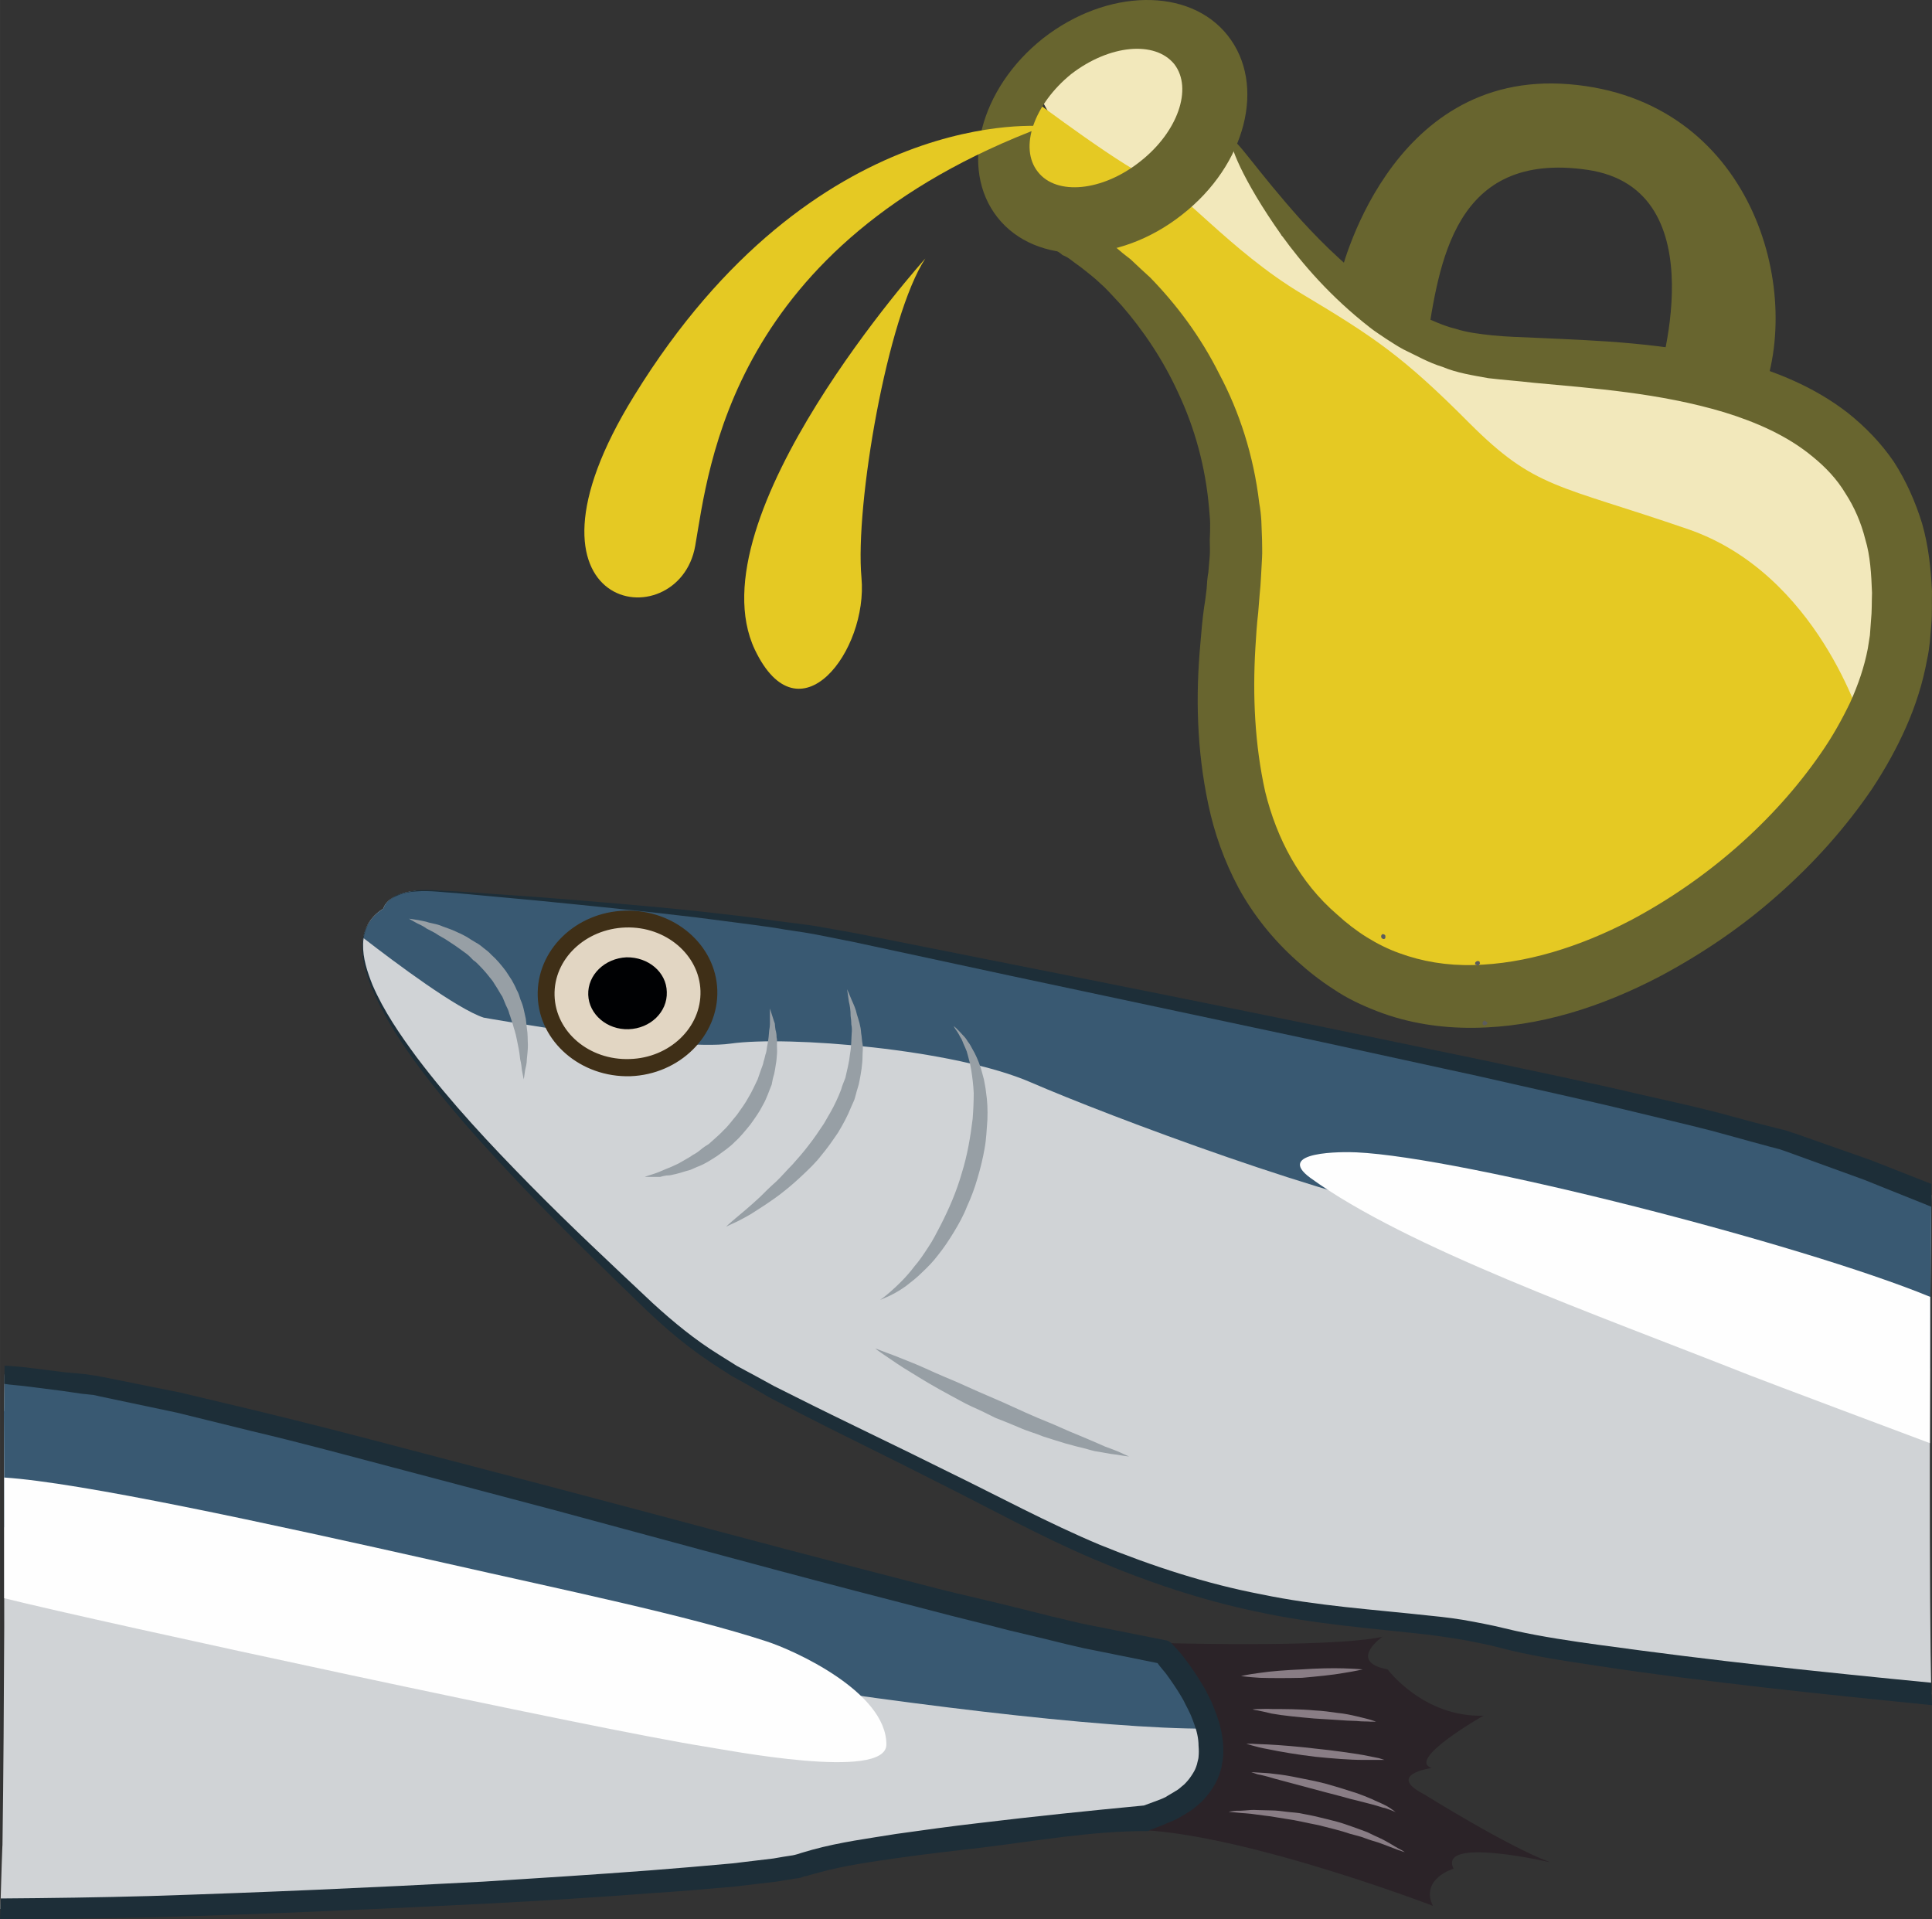
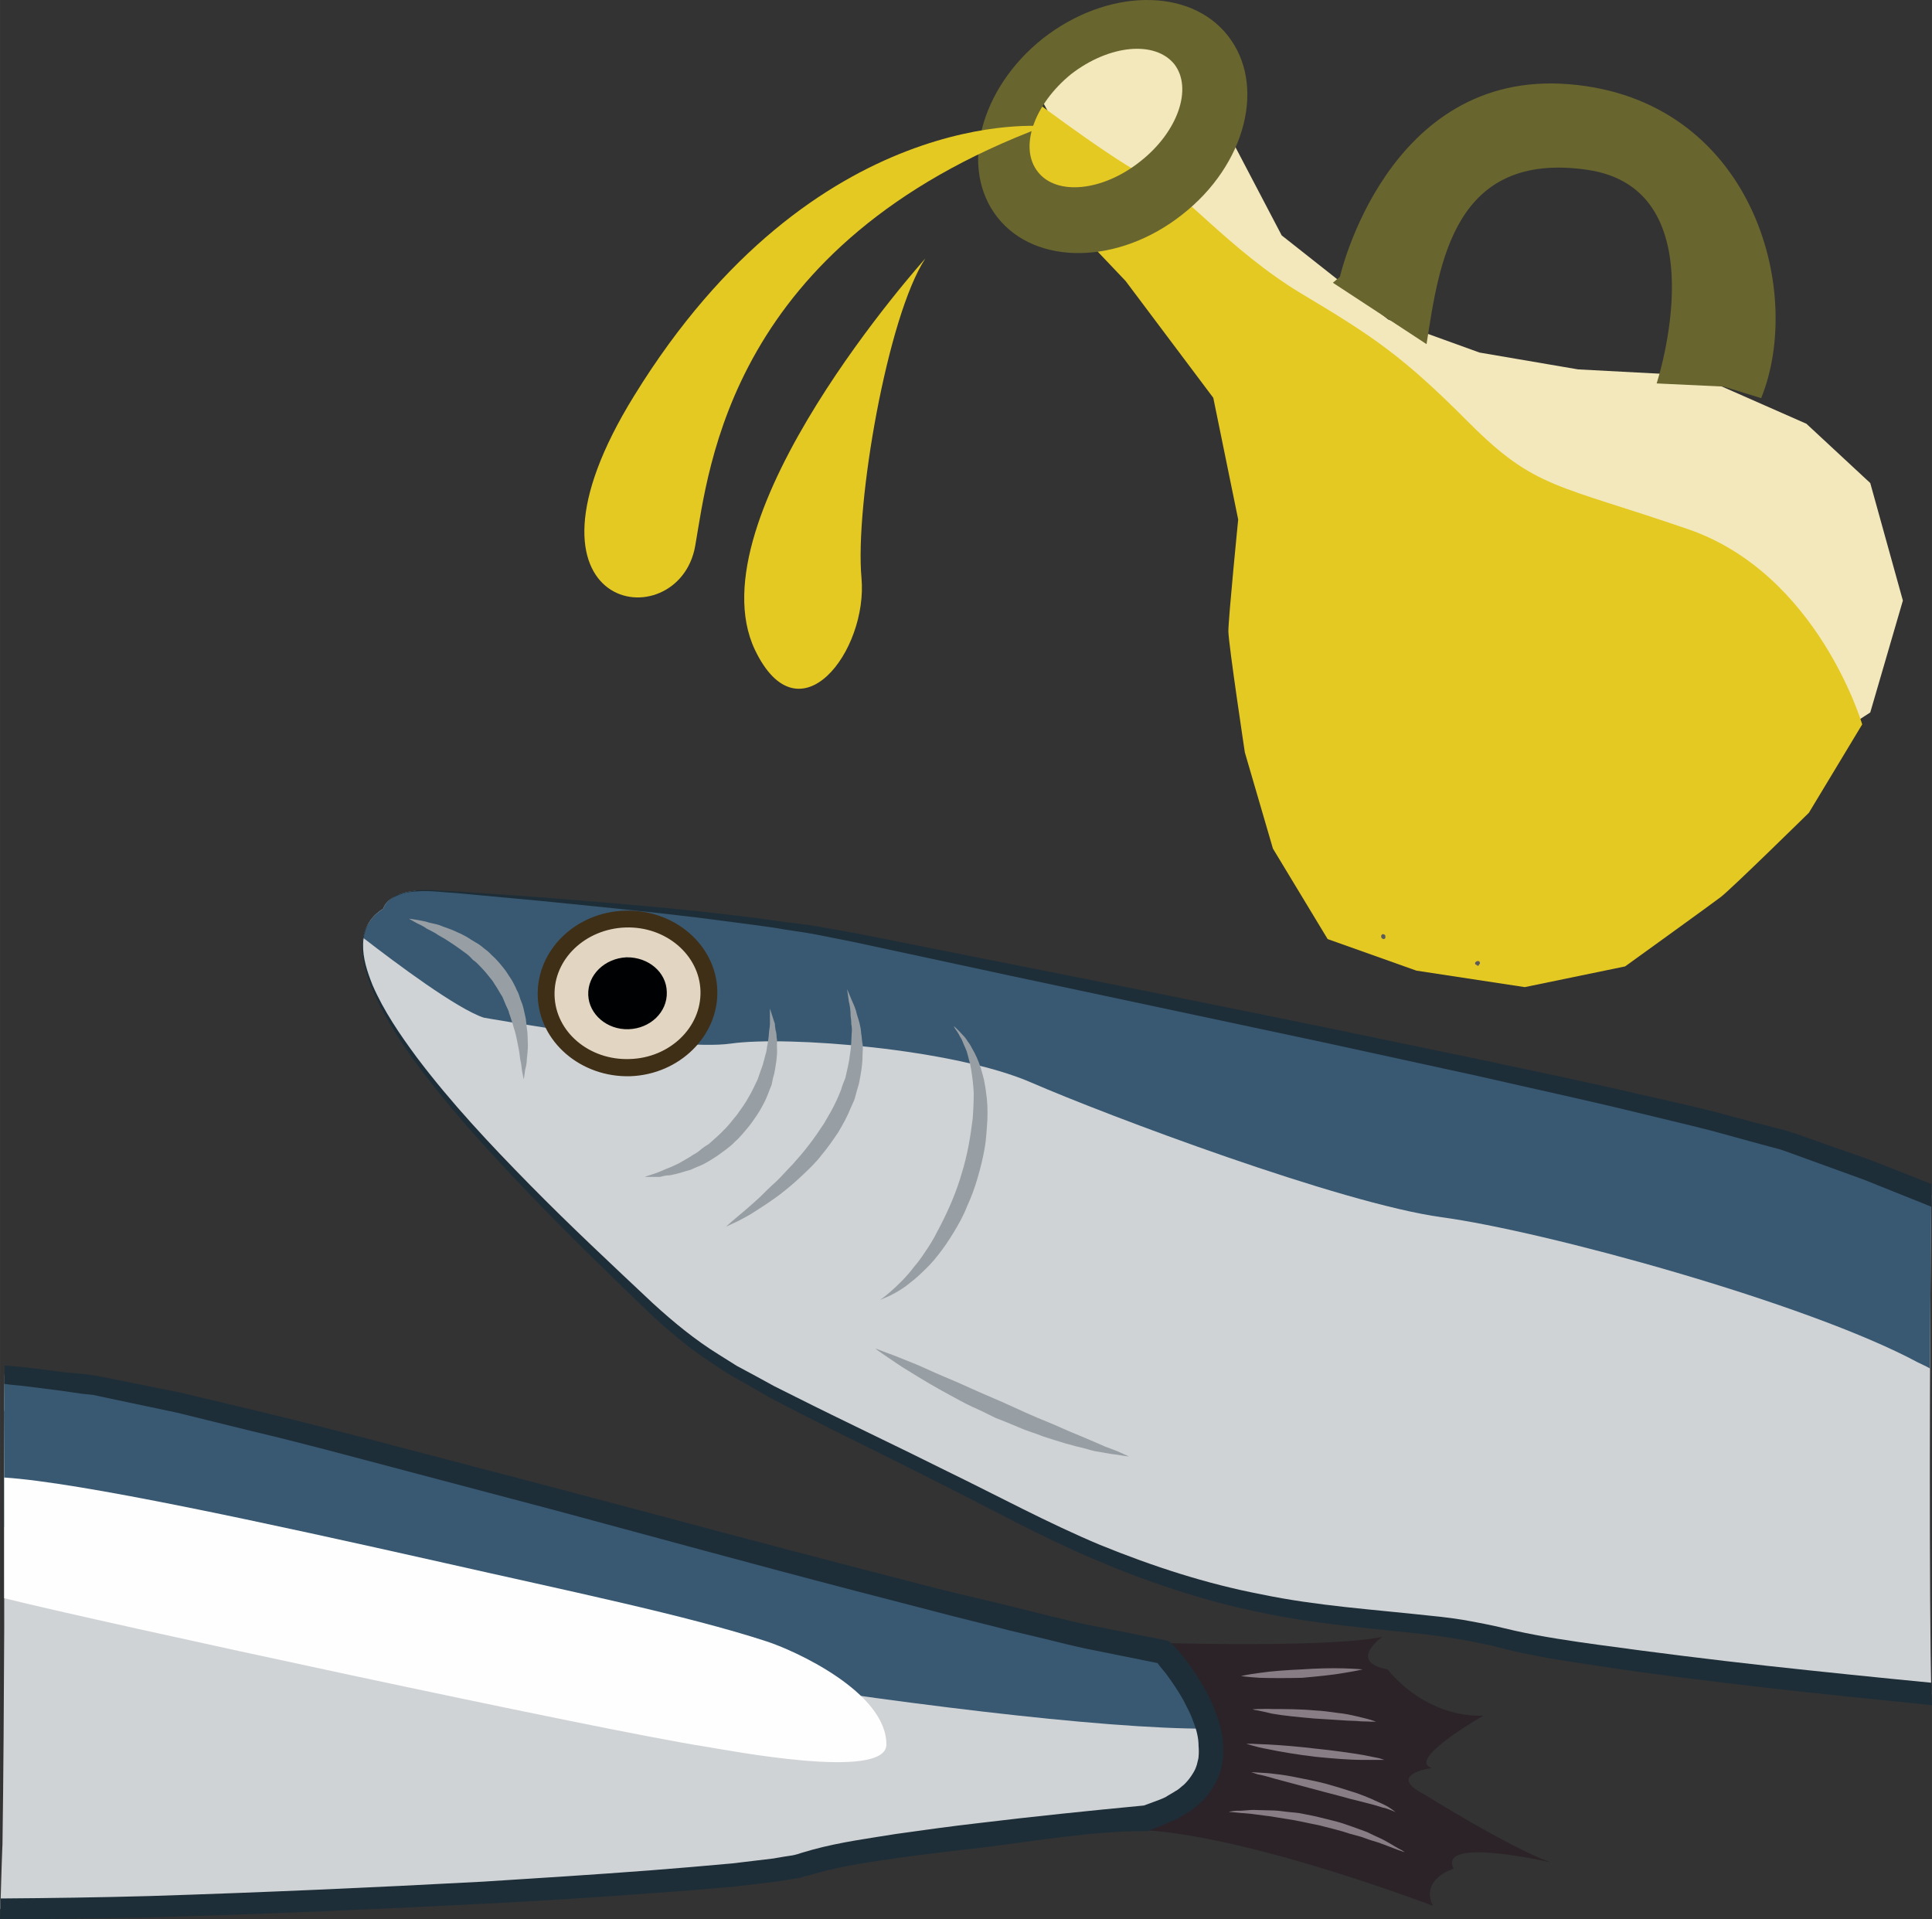
<svg xmlns="http://www.w3.org/2000/svg" xmlns:ns1="http://sodipodi.sourceforge.net/DTD/sodipodi-0.dtd" xmlns:ns2="http://www.inkscape.org/namespaces/inkscape" xml:space="preserve" width="55.08mm" height="54.71mm" version="1.1" style="clip-rule:evenodd;fill-rule:evenodd;image-rendering:optimizeQuality;shape-rendering:geometricPrecision;text-rendering:geometricPrecision" viewBox="0 0 5508 5471.048" id="svg75" ns1:docname="4062.svg" ns2:version="0.92.4 (5da689c313, 2019-01-14)">
  <rect x="0" y="0" width="5508" height="5471.048" fill="#333333" stroke="none" />
  <ns1:namedview pagecolor="#ffffff" bordercolor="#666666" borderopacity="1" objecttolerance="10" gridtolerance="10" guidetolerance="10" ns2:pageopacity="0" ns2:pageshadow="2" ns2:window-width="640" ns2:window-height="480" id="namedview77" showgrid="false" ns2:zoom="0.2102413" ns2:cx="102.80315" ns2:cy="91.691337" ns2:window-x="0" ns2:window-y="0" ns2:window-maximized="0" ns2:current-layer="svg75" />
  <defs id="defs4">
    <style type="text/css" id="style2">
   
    .fil7 {fill:#000103;fill-rule:nonzero}
    .fil3 {fill:#1D2E38;fill-rule:nonzero}
    .fil0 {fill:#2B2328;fill-rule:nonzero}
    .fil2 {fill:#395972;fill-rule:nonzero}
    .fil6 {fill:#3F2F17;fill-rule:nonzero}
    .fil14 {fill:#5C5C5C;fill-rule:nonzero}
    .fil13 {fill:#68652F;fill-rule:nonzero}
    .fil4 {fill:#897D85;fill-rule:nonzero}
    .fil8 {fill:#979FA5;fill-rule:nonzero}
    .fil1 {fill:#D0D3D6;fill-rule:nonzero}
    .fil5 {fill:#E2D6C3;fill-rule:nonzero}
    .fil12 {fill:#E5C923;fill-rule:nonzero}
    .fil11 {fill:#F2E8BB;fill-rule:nonzero}
    .fil10 {fill:#FEFEFE;}
    .fil9 {fill:#FEFEFE;}
   
  </style>
  </defs>
  <g id="Vrstva_x0020_1" transform="translate(-7780,-11804.952)">
    <path class="fil0" d="m 11065,16488 c 0,0 506,16 656,-17 0,0 -101,71 15,93 0,0 102,137 273,132 0,0 -222,126 -147,149 0,0 -133,18 -22,75 0,0 240,150 360,194 0,0 -322,-75 -276,18 0,0 -96,29 -59,106 0,0 -633,-243 -917,-215 l -67,-246 83,-139 z" id="path7" ns2:connector-curvature="0" style="fill:#2b2328;fill-rule:nonzero" />
    <path class="fil1" d="m 11098,16515 c -502,-78 -2571,-687 -3048,-761 -64,-9 -152,-20 -257,-31 -1,59 -1,111 -2,105 1,207 1,413 1,619 -1,206 -2,412 -5,619 0,-12 -4,101 -6,181 695,-1 2165,-79 2295,-128 156,-58 972,-133 972,-133 385,-114 50,-471 50,-471 z" id="path9" ns2:connector-curvature="0" style="fill:#d0d3d6;fill-rule:nonzero" />
    <path class="fil2" d="m 11098,16515 c -502,-78 -2571,-687 -3048,-761 -64,-9 -152,-20 -257,-31 -1,59 -1,111 -2,105 1,110 1,221 1,331 269,39 545,94 712,155 309,114 2104,421 2721,419 -30,-113 -127,-218 -127,-218 z" id="path11" ns2:connector-curvature="0" style="fill:#395972;fill-rule:nonzero" />
    <path class="fil3" d="m 11267,16778 c -2,-30 -9,-57 -18,-83 -5,-13 -10,-26 -15,-38 -6,-13 -12,-24 -18,-36 -14,-24 -28,-46 -43,-67 -8,-11 -16,-22 -24,-32 -8,-10 -17,-19 -27,-30 -4,-5 -10,-9 -17,-11 h -2 l -216,-43 c -37,-7 -73,-17 -109,-25 l -108,-27 c -72,-18 -144,-34 -216,-52 l -216,-56 c -287,-74 -574,-152 -862,-228 l -431,-113 c -144,-38 -287,-75 -432,-110 l -218,-52 -219,-44 c -9,-1 -17,-4 -28,-5 l -28,-4 -55,-5 -112,-14 c -20,-2 -40,-4 -60,-5 0,18 0,36 -1,52 19,3 38,4 55,6 l 110,14 55,8 28,3 c 6,0 17,3 26,5 l 218,46 215,53 c 144,34 287,73 431,111 l 431,114 c 286,77 573,156 861,231 l 216,56 c 71,19 144,36 216,55 l 109,26 c 36,9 72,18 109,26 l 208,42 c 4,6 10,13 15,19 8,9 15,19 22,29 14,20 27,40 38,60 5,11 11,21 16,32 5,10 9,21 13,32 8,21 13,43 13,64 1,11 1,21 0,31 0,5 -2,10 -3,15 -1,5 -2,9 -4,14 -3,9 -8,17 -14,26 -6,9 -12,16 -20,24 -8,6 -15,14 -25,19 -9,6 -19,11 -28,17 -10,5 -21,9 -32,13 l -30,11 c -157,15 -313,31 -470,50 -79,9 -158,20 -236,31 -80,13 -158,23 -239,45 l -31,9 c -5,2 -19,6 -25,7 -9,1 -17,3 -26,4 l -29,5 c -39,5 -78,9 -117,14 -78,7 -157,14 -236,20 -158,12 -316,22 -474,32 -317,17 -633,31 -949,41 -143,4 -286,6 -427,7 -1,22 -1,42 -2,59 143,0 287,-2 430,-5 317,-9 635,-23 951,-39 159,-8 317,-18 476,-30 79,-5 159,-12 238,-19 39,-5 79,-9 119,-14 l 30,-5 c 10,-1 22,-4 33,-5 6,-1 11,-3 16,-5 l 6,-1 4,-1 6,-2 26,-7 c 72,-20 152,-31 229,-42 78,-11 156,-20 235,-29 157,-19 315,-48 473,-47 v 0 c 3,0 4,-2 6,-3 l 39,-15 c 12,-6 25,-10 37,-16 12,-7 25,-14 37,-22 12,-7 23,-18 34,-27 11,-11 20,-22 29,-35 8,-12 16,-26 21,-40 3,-8 5,-15 7,-22 1,-8 3,-15 4,-23 2,-14 2,-30 1,-44 z" id="path13" ns2:connector-curvature="0" style="fill:#1d2e38;fill-rule:nonzero" />
    <path class="fil4" d="m 11283,16970 c 0,0 8,-2 22,-3 8,0 16,0 26,-1 10,-1 21,-2 34,-1 12,0 25,1 39,1 15,0 29,2 45,4 15,2 31,2 47,6 15,3 32,6 47,10 17,4 33,8 48,12 16,4 31,10 46,15 14,5 28,10 41,15 12,6 25,12 36,17 11,5 21,11 30,16 8,5 15,9 22,13 12,6 19,11 19,11 0,0 -8,-2 -21,-7 -14,-5 -33,-13 -56,-21 -10,-3 -24,-7 -37,-12 -12,-5 -27,-8 -41,-12 -29,-10 -60,-17 -91,-25 -32,-6 -63,-14 -93,-18 -15,-2 -29,-5 -43,-7 -14,-2 -27,-3 -39,-5 -24,-4 -45,-4 -59,-6 -14,-1 -22,-2 -22,-2 z" id="path15" ns2:connector-curvature="0" style="fill:#897d85;fill-rule:nonzero" />
    <path class="fil4" d="m 11347,16857 c 0,0 7,0 18,1 12,1 29,1 49,4 21,2 44,6 68,11 25,5 52,10 78,17 25,7 52,15 76,23 11,3 23,8 34,12 11,5 21,8 30,13 19,8 34,15 44,22 10,7 15,11 15,11 0,0 -6,-3 -17,-7 -6,-2 -12,-5 -20,-6 -8,-3 -17,-5 -26,-8 -10,-3 -21,-5 -31,-8 -12,-3 -23,-6 -36,-9 -24,-7 -49,-13 -75,-20 -52,-14 -104,-28 -142,-38 -19,-6 -36,-10 -47,-12 -11,-4 -18,-6 -18,-6 z" id="path17" ns2:connector-curvature="0" style="fill:#897d85;fill-rule:nonzero" />
    <path class="fil4" d="m 11333,16776 c 0,0 6,0 18,0 10,1 26,1 44,2 38,2 87,6 137,12 49,5 98,12 134,18 19,4 34,7 45,9 10,3 16,5 16,5 0,0 -6,0 -17,0 -11,0 -26,0 -45,0 -37,0 -87,-4 -136,-9 -50,-6 -98,-14 -136,-22 -18,-3 -32,-7 -43,-10 -11,-3 -17,-5 -17,-5 z" id="path19" ns2:connector-curvature="0" style="fill:#897d85;fill-rule:nonzero" />
    <path class="fil4" d="m 11351,16678 c 0,0 6,-1 16,-1 10,0 23,-1 41,0 32,0 77,0 121,4 22,1 43,4 64,7 21,2 39,6 56,10 16,4 30,7 39,10 10,3 15,5 15,5 0,0 -6,0 -15,0 -10,-1 -24,0 -41,-2 -8,0 -17,-1 -26,-1 -10,-1 -20,-1 -30,-2 -20,-1 -43,-3 -64,-4 -45,-4 -88,-8 -121,-14 -17,-4 -30,-7 -40,-9 -9,-1 -15,-3 -15,-3 z" id="path21" ns2:connector-curvature="0" style="fill:#897d85;fill-rule:nonzero" />
    <path class="fil4" d="m 11318,16583 c 0,0 21,-5 53,-9 33,-5 76,-8 120,-10 43,-3 86,-4 119,-3 33,1 55,3 55,3 0,0 -21,5 -53,10 -33,6 -76,10 -120,14 -43,1 -87,1 -120,0 -33,-2 -54,-5 -54,-5 z" id="path23" ns2:connector-curvature="0" style="fill:#897d85;fill-rule:nonzero" />
    <path class="fil1" d="m 13286,15212 c -182,-73 -328,-128 -418,-156 -472,-144 -2261,-492 -2623,-573 -363,-81 -1241,-140 -1241,-140 -120,-3 -131,52 -131,52 -283,175 525,907 747,1125 224,216 377,252 1068,606 692,355 1033,257 1380,350 156,42 678,105 1218,159 -6,-262 -5,-985 0,-1423 z" id="path25" ns2:connector-curvature="0" style="fill:#d0d3d6;fill-rule:nonzero" />
    <path class="fil2" d="m 13286,15212 c -182,-73 -328,-128 -418,-156 -472,-144 -2261,-492 -2623,-573 -363,-81 -1241,-140 -1241,-140 -120,-3 -131,52 -131,52 -33,21 -51,49 -57,84 93,72 267,202 343,227 0,0 544,97 704,74 162,-23 637,15 857,111 219,95 881,344 1170,384 290,39 1040,243 1358,414 10,5 22,10 34,17 1,-178 3,-351 4,-494 z" id="path27" ns2:connector-curvature="0" style="fill:#395972;fill-rule:nonzero" />
    <path class="fil5" d="m 9801,14629 c 4,118 -98,216 -225,219 -129,4 -235,-87 -238,-204 -5,-117 96,-215 225,-219 127,-4 234,88 238,204 z" id="path29" ns2:connector-curvature="0" style="fill:#e2d6c3;fill-rule:nonzero" />
    <path class="fil6" d="m 9563,14449 c -114,4 -205,90 -202,194 3,104 99,185 214,181 114,-3 205,-90 202,-194 -3,-103 -99,-185 -214,-181 z m 14,424 c -141,4 -260,-98 -264,-228 -4,-131 108,-240 249,-244 141,-4 259,98 263,227 4,130 -108,240 -248,245 z" id="path31" ns2:connector-curvature="0" style="fill:#3f2f17;fill-rule:nonzero" />
    <path class="fil7" d="m 9681,14633 c 2,57 -47,104 -109,106 -61,2 -113,-42 -115,-98 -2,-57 47,-104 109,-107 62,-1 114,42 115,99 z" id="path33" ns2:connector-curvature="0" style="fill:#000103;fill-rule:nonzero" />
    <path class="fil8" d="m 9975,14680 c 0,0 3,10 9,28 1,4 3,9 5,15 0,5 1,11 2,18 2,7 3,13 3,21 2,7 1,15 1,24 0,8 1,16 0,25 -1,9 -1,18 -3,27 -1,9 -3,19 -5,29 -3,9 -5,19 -7,30 -8,19 -14,39 -25,58 -10,20 -23,38 -36,56 -14,17 -28,35 -44,49 -15,16 -33,27 -50,40 -17,11 -34,22 -51,29 -9,3 -18,8 -26,11 -8,2 -17,5 -24,7 -8,2 -16,5 -23,6 -7,2 -14,3 -21,3 -6,1 -12,2 -18,4 -5,0 -10,0 -15,0 -19,0 -29,0 -29,0 0,0 10,-4 27,-9 9,-3 19,-7 30,-12 13,-5 25,-10 39,-17 7,-4 14,-8 21,-12 7,-4 14,-8 21,-13 8,-4 15,-9 22,-15 7,-6 15,-11 23,-16 14,-13 29,-25 42,-39 14,-13 26,-30 38,-44 12,-17 24,-33 33,-50 10,-16 18,-35 26,-51 3,-9 6,-17 9,-26 3,-9 7,-17 8,-25 3,-8 4,-17 7,-25 2,-7 2,-15 4,-23 3,-15 4,-29 5,-41 1,-6 2,-12 2,-17 0,-6 0,-11 0,-16 0,-18 0,-29 0,-29 z" id="path35" ns2:connector-curvature="0" style="fill:#979fa5;fill-rule:nonzero" />
    <path class="fil8" d="m 9850,15302 c 0,0 9,-9 27,-24 17,-14 42,-35 70,-61 14,-14 28,-28 45,-43 16,-15 30,-32 47,-49 16,-18 32,-36 47,-56 15,-19 29,-40 43,-61 12,-21 25,-42 35,-64 5,-11 10,-22 14,-33 3,-12 8,-22 12,-33 5,-23 11,-45 13,-66 4,-21 4,-41 5,-60 1,-9 1,-18 -1,-27 0,-9 -1,-17 -2,-24 0,-16 -2,-29 -5,-41 -3,-22 -5,-35 -5,-35 0,0 5,11 14,33 5,11 11,24 14,39 5,16 11,33 12,53 2,10 2,21 4,31 2,11 0,23 0,34 0,23 -4,48 -9,73 -2,12 -7,24 -10,37 -2,6 -3,13 -6,19 l -8,18 c -10,25 -23,49 -37,72 -15,22 -30,44 -47,64 -16,21 -35,39 -53,56 -18,17 -36,33 -54,47 -17,14 -35,26 -51,37 -17,11 -32,21 -45,29 -14,8 -27,15 -37,20 -20,9 -32,15 -32,15 z" id="path37" ns2:connector-curvature="0" style="fill:#979fa5;fill-rule:nonzero" />
    <path class="fil8" d="m 10289,15511 c 0,0 3,-3 8,-6 5,-4 13,-10 22,-18 18,-16 44,-40 68,-72 14,-16 26,-34 39,-54 13,-19 24,-41 36,-64 23,-45 45,-95 60,-148 16,-51 25,-105 31,-155 2,-26 3,-50 3,-73 -1,-23 -4,-46 -7,-65 -2,-10 -3,-19 -6,-28 -2,-9 -5,-18 -7,-26 -3,-7 -6,-15 -9,-21 -3,-7 -5,-14 -9,-19 -5,-10 -10,-18 -14,-23 -4,-6 -5,-9 -5,-9 0,0 2,2 7,6 5,5 12,12 21,22 4,4 8,9 12,16 5,6 9,13 13,21 9,15 17,33 24,54 3,11 6,21 9,33 2,12 5,24 6,36 4,25 5,51 4,79 -2,26 -3,55 -8,82 -5,29 -12,57 -20,84 -8,28 -18,55 -30,81 -10,26 -24,51 -38,74 -14,23 -28,44 -44,64 -15,20 -31,36 -47,51 -16,16 -31,27 -45,38 -14,10 -27,18 -39,24 -11,6 -20,9 -26,12 -6,2 -9,4 -9,4 z" id="path39" ns2:connector-curvature="0" style="fill:#979fa5;fill-rule:nonzero" />
    <path class="fil8" d="m 10275,15649 c 0,0 12,4 32,12 20,7 49,19 84,33 16,7 35,15 54,24 20,9 40,17 61,26 42,19 87,39 132,58 44,20 89,41 132,58 20,8 41,18 60,26 20,8 38,16 55,23 17,7 32,14 46,20 14,5 27,10 37,14 19,9 31,14 31,14 0,0 -12,-1 -34,-5 -11,-1 -24,-3 -39,-6 -7,-1 -15,-3 -24,-4 -8,-2 -17,-4 -26,-7 -17,-4 -37,-9 -58,-15 -20,-6 -42,-13 -64,-20 -21,-9 -45,-15 -67,-25 -23,-10 -46,-19 -69,-28 -22,-11 -44,-22 -67,-32 -22,-10 -42,-22 -63,-33 -41,-22 -78,-44 -110,-64 -32,-19 -57,-37 -75,-49 -18,-12 -28,-20 -28,-20 z" id="path41" ns2:connector-curvature="0" style="fill:#979fa5;fill-rule:nonzero" />
    <path class="fil8" d="m 8946,14424 c 0,0 10,1 27,4 8,2 19,3 30,7 12,3 26,5 39,11 14,5 29,10 45,18 8,3 16,8 24,12 7,5 16,10 24,15 8,4 16,10 23,16 8,6 16,12 23,20 15,13 28,29 41,46 l 17,26 c 5,9 10,18 14,28 5,8 8,18 11,28 4,9 7,18 9,27 2,10 4,19 6,27 1,10 2,18 3,27 3,17 2,33 3,48 0,15 -2,29 -3,40 0,13 -3,23 -5,32 -2,17 -4,26 -4,26 0,0 -2,-10 -5,-26 -1,-9 -2,-19 -5,-31 -1,-11 -3,-25 -6,-39 -3,-13 -5,-28 -10,-44 -3,-8 -4,-15 -7,-23 -3,-8 -5,-17 -8,-24 -2,-9 -6,-17 -10,-25 -3,-7 -6,-15 -10,-24 -5,-7 -9,-15 -14,-23 l -14,-22 c -11,-14 -23,-29 -35,-41 -7,-7 -12,-13 -20,-18 -6,-6 -12,-13 -19,-18 -14,-10 -27,-20 -41,-29 -13,-9 -26,-17 -39,-24 -11,-8 -23,-13 -34,-19 -9,-7 -19,-11 -27,-15 -15,-8 -23,-13 -23,-13 z" id="path43" ns2:connector-curvature="0" style="fill:#979fa5;fill-rule:nonzero" />
    <path class="fil3" d="m 8913,14358 c 18,-8 36,-11 55,-12 38,-3 76,3 114,5 l 227,21 c 151,15 303,30 454,48 75,10 151,19 226,30 37,7 75,11 112,18 l 111,22 446,96 893,190 445,97 c 148,34 297,66 445,102 73,18 147,35 221,54 l 109,30 55,15 27,7 c 7,2 17,6 26,9 l 215,78 192,77 c 0,-22 0,-43 0,-65 l -173,-68 -216,-76 c -9,-2 -16,-6 -28,-9 l -28,-7 -55,-14 -111,-30 c -74,-19 -148,-35 -223,-52 -148,-35 -297,-65 -445,-97 l -448,-93 c -298,-61 -596,-121 -894,-180 l -447,-89 -113,-20 c -38,-6 -76,-10 -114,-15 -75,-12 -151,-19 -227,-28 -151,-16 -303,-28 -454,-40 l -228,-16 c -38,-1 -76,-6 -114,-3 -19,3 -37,6 -56,13 -16,8 -33,21 -39,39 6,-18 23,-30 40,-37 z" id="path45" ns2:connector-curvature="0" style="fill:#1d2e38;fill-rule:nonzero" />
    <path class="fil3" d="m 13286,16602 c -155,-15 -311,-31 -466,-48 -162,-18 -322,-38 -482,-60 -80,-11 -161,-23 -238,-40 l -60,-14 -29,-6 -31,-6 c -41,-8 -81,-13 -122,-17 -164,-18 -324,-28 -482,-61 -157,-30 -310,-80 -460,-141 -148,-62 -290,-139 -436,-210 -146,-73 -293,-142 -438,-215 l -54,-27 -53,-29 -54,-29 -51,-32 c -68,-42 -130,-93 -189,-147 -118,-111 -237,-222 -350,-337 -114,-116 -225,-234 -323,-364 -48,-65 -94,-132 -126,-206 -15,-38 -28,-76 -27,-118 1,-19 6,-39 16,-57 10,-17 25,-32 42,-43 -17,11 -32,25 -43,43 -11,17 -16,38 -17,57 -3,42 10,82 24,120 31,76 75,145 122,211 96,132 206,252 318,370 112,117 229,231 346,344 59,56 122,109 191,154 l 51,33 54,30 53,31 54,28 c 145,75 291,145 436,219 144,72 286,151 437,215 150,64 307,117 467,150 161,35 325,47 485,65 39,5 80,11 118,18 l 29,6 29,6 60,15 c 81,19 161,31 242,43 161,25 322,44 484,63 158,18 316,34 475,50 -1,-18 -2,-40 -2,-64 z" id="path47" ns2:connector-curvature="0" style="fill:#1d2e38;fill-rule:nonzero" />
    <path class="fil9" d="m 7792,16361 c 267,67 1693,375 1998,423 59,9 517,99 517,-6 0,-150 -264,-269 -342,-294 -226,-74 -576,-146 -920,-224 -516,-116 -1037,-229 -1253,-243 z" id="path49" ns2:connector-curvature="0" style="fill:#fefefe;" />
-     <path class="fil10" d="m 13282,15919 1,-417 c -370,-152 -1332,-398 -1636,-412 -38,-2 -235,-3 -131,73 275,199 809,387 1251,562 51,20 440,166 515,194 z" id="path51" ns2:connector-curvature="0" style="fill:#fefefe;" />
    <g id="_352884136">
      <path class="fil11" d="m 10729,12052 189,-198 180,51 132,97 4,217 58,-14 142,271 304,240 260,94 281,48 340,18 311,137 182,169 93,335 -93,319 -188,122 c 0,0 -520,-519 -563,-528 -42,-8 -887,-565 -909,-579 -19,-13 -432,-463 -432,-463 l -216,-199 z" id="path53" ns2:connector-curvature="0" style="fill:#f2e8bb;fill-rule:nonzero" />
      <path class="fil12" d="m 13089,13870 c 0,0 -126,-430 -498,-557 -372,-128 -434,-114 -622,-302 -188,-189 -271,-245 -477,-368 -206,-123 -354,-308 -421,-326 -66,-17 -350,-231 -350,-231 l -50,164 149,178 169,178 250,333 71,347 c 0,0 -28,281 -28,319 1,40 47,345 47,345 l 80,274 156,258 253,90 309,47 286,-59 c 0,0 247,-178 273,-198 29,-22 251,-240 251,-240 z" id="path55" ns2:connector-curvature="0" style="fill:#e5c923;fill-rule:nonzero" />
-       <path class="fil13" d="m 11292,12205 c 4,8 -38,39 -120,90 -41,26 -92,58 -152,93 -16,9 -32,19 -48,29 -7,3 -15,8 -23,13 -4,3 -9,5 -13,8 -9,6 -17,12 -26,17 -4,3 -8,5 -13,8 l -7,4 c 0,0 -2,1 -2,2 l 4,1 c 22,10 38,18 59,33 3,2 4,4 9,6 l 13,11 c 10,9 20,16 30,24 18,17 36,34 56,52 74,76 143,167 197,275 57,107 98,232 114,368 3,16 5,34 6,51 1,17 1,36 2,53 0,17 1,35 0,52 -1,18 -2,36 -3,55 -1,17 -2,34 -4,52 -1,17 -3,33 -4,50 -4,33 -6,67 -8,100 -8,135 -2,275 28,410 33,134 98,258 205,350 26,24 56,47 85,65 29,18 61,34 92,45 65,24 137,36 211,34 149,-3 304,-52 448,-127 219,-116 410,-284 542,-475 33,-47 61,-97 85,-147 23,-51 40,-101 50,-153 l 6,-38 3,-41 c 3,-28 2,-54 3,-80 -2,-53 -5,-106 -19,-152 -12,-48 -31,-92 -57,-132 -24,-40 -56,-74 -93,-104 -72,-60 -162,-99 -253,-127 -184,-55 -372,-68 -544,-84 -43,-5 -86,-8 -128,-13 -44,-8 -90,-15 -130,-32 -40,-12 -76,-33 -112,-50 -17,-9 -33,-20 -49,-30 -16,-11 -32,-21 -46,-32 -114,-89 -194,-183 -252,-263 -115,-162 -152,-266 -142,-271 12,-7 69,84 197,227 64,70 146,152 255,224 14,10 28,17 44,25 14,8 28,17 43,24 32,13 64,29 98,37 34,11 69,15 106,19 39,4 81,5 125,7 173,8 368,13 578,67 103,29 212,71 310,147 49,39 94,85 131,139 35,54 62,115 81,177 18,63 25,129 28,193 -1,31 1,63 -2,95 l -4,48 c -2,17 -4,34 -8,51 -12,67 -33,132 -60,193 -27,61 -60,120 -97,176 -75,110 -165,211 -267,301 -101,90 -215,168 -339,234 -163,85 -341,144 -529,146 -93,1 -187,-13 -275,-47 -44,-17 -87,-37 -125,-63 -39,-25 -73,-52 -106,-82 -66,-59 -123,-130 -165,-207 -41,-77 -69,-156 -86,-237 -34,-159 -36,-314 -23,-457 3,-37 6,-72 11,-107 3,-17 5,-35 7,-51 1,-16 2,-32 5,-48 1,-16 3,-31 4,-47 1,-14 0,-30 0,-45 1,-15 1,-31 1,-46 0,-14 -2,-29 -3,-44 -10,-118 -41,-229 -87,-327 -44,-97 -102,-182 -163,-252 -16,-17 -32,-35 -48,-51 -8,-7 -16,-15 -24,-22 l -13,-11 -20,-16 c -12,-10 -26,-19 -40,-30 -5,-4 -13,-9 -23,-13 -6,-6 -15,-11 -22,-15 -33,-19 -62,-35 -89,-51 l 5,-6 c 3,-1 7,-3 11,-6 l 24,-11 c 16,-8 31,-16 45,-23 30,-13 58,-27 86,-41 22,-11 45,-21 67,-32 18,-8 34,-16 50,-24 65,-29 119,-53 164,-72 89,-37 138,-54 142,-46 z" id="path57" ns2:connector-curvature="0" style="fill:#68652f;fill-rule:nonzero" />
      <path class="fil13" d="m 11031,12265 c -108,86 -239,98 -292,30 -55,-69 -11,-193 95,-279 109,-84 239,-96 294,-28 53,69 10,193 -97,277 z m 249,-359 c -109,-138 -344,-134 -526,8 -181,143 -240,372 -130,511 109,138 345,135 526,-8 182,-142 241,-371 130,-511 z" id="path59" ns2:connector-curvature="0" style="fill:#68652f;fill-rule:nonzero" />
      <path class="fil13" d="m 11600,12594 c 0,0 134,-591 653,-549 520,42 673,586 548,895 l -107,-33 -191,-9 c 0,0 182,-554 -198,-609 -381,-55 -422,267 -458,497 l -267,-175 z" id="path61" ns2:connector-curvature="0" style="fill:#68652f;fill-rule:nonzero" />
      <path class="fil12" d="m 10757,12165 c 0,0 -654,-68 -1169,768 -384,621 127,697 174,428 39,-221 98,-861 995,-1196 z" id="path63" ns2:connector-curvature="0" style="fill:#e5c923;fill-rule:nonzero" />
      <path class="fil12" d="m 10418,12542 c 0,0 -664,738 -486,1115 126,264 323,3 304,-205 -19,-208 74,-746 182,-910 z" id="path65" ns2:connector-curvature="0" style="fill:#e5c923;fill-rule:nonzero" />
      <path class="fil14" d="m 11991,14545 c -4,1 -7,5 -5,9 l 4,2 c 1,2 2,2 5,2 l 3,-5 c 1,0 2,-2 1,-3 l -1,-4 c -2,-1 -4,-2 -7,-1 z" id="path67" ns2:connector-curvature="0" style="fill:#5c5c5c;fill-rule:nonzero" />
-       <path class="fil14" d="m 12012,14714 -4,4 c 0,0 -1,1 -1,1 0,2 -1,5 1,7 l 4,2 c 1,0 2,0 2,-1 5,-1 7,-3 6,-8 l -4,-2 c -1,-1 -3,-3 -4,-3 z" id="path69" ns2:connector-curvature="0" style="fill:#5c5c5c;fill-rule:nonzero" />
      <path class="fil14" d="m 11726,14482 3,-2 c 1,-2 1,-7 0,-9 -3,-3 -5,-3 -8,-3 l -2,2 c -2,2 -2,7 0,9 2,2 4,3 7,3 z" id="path71" ns2:connector-curvature="0" style="fill:#5c5c5c;fill-rule:nonzero" />
    </g>
  </g>
</svg>